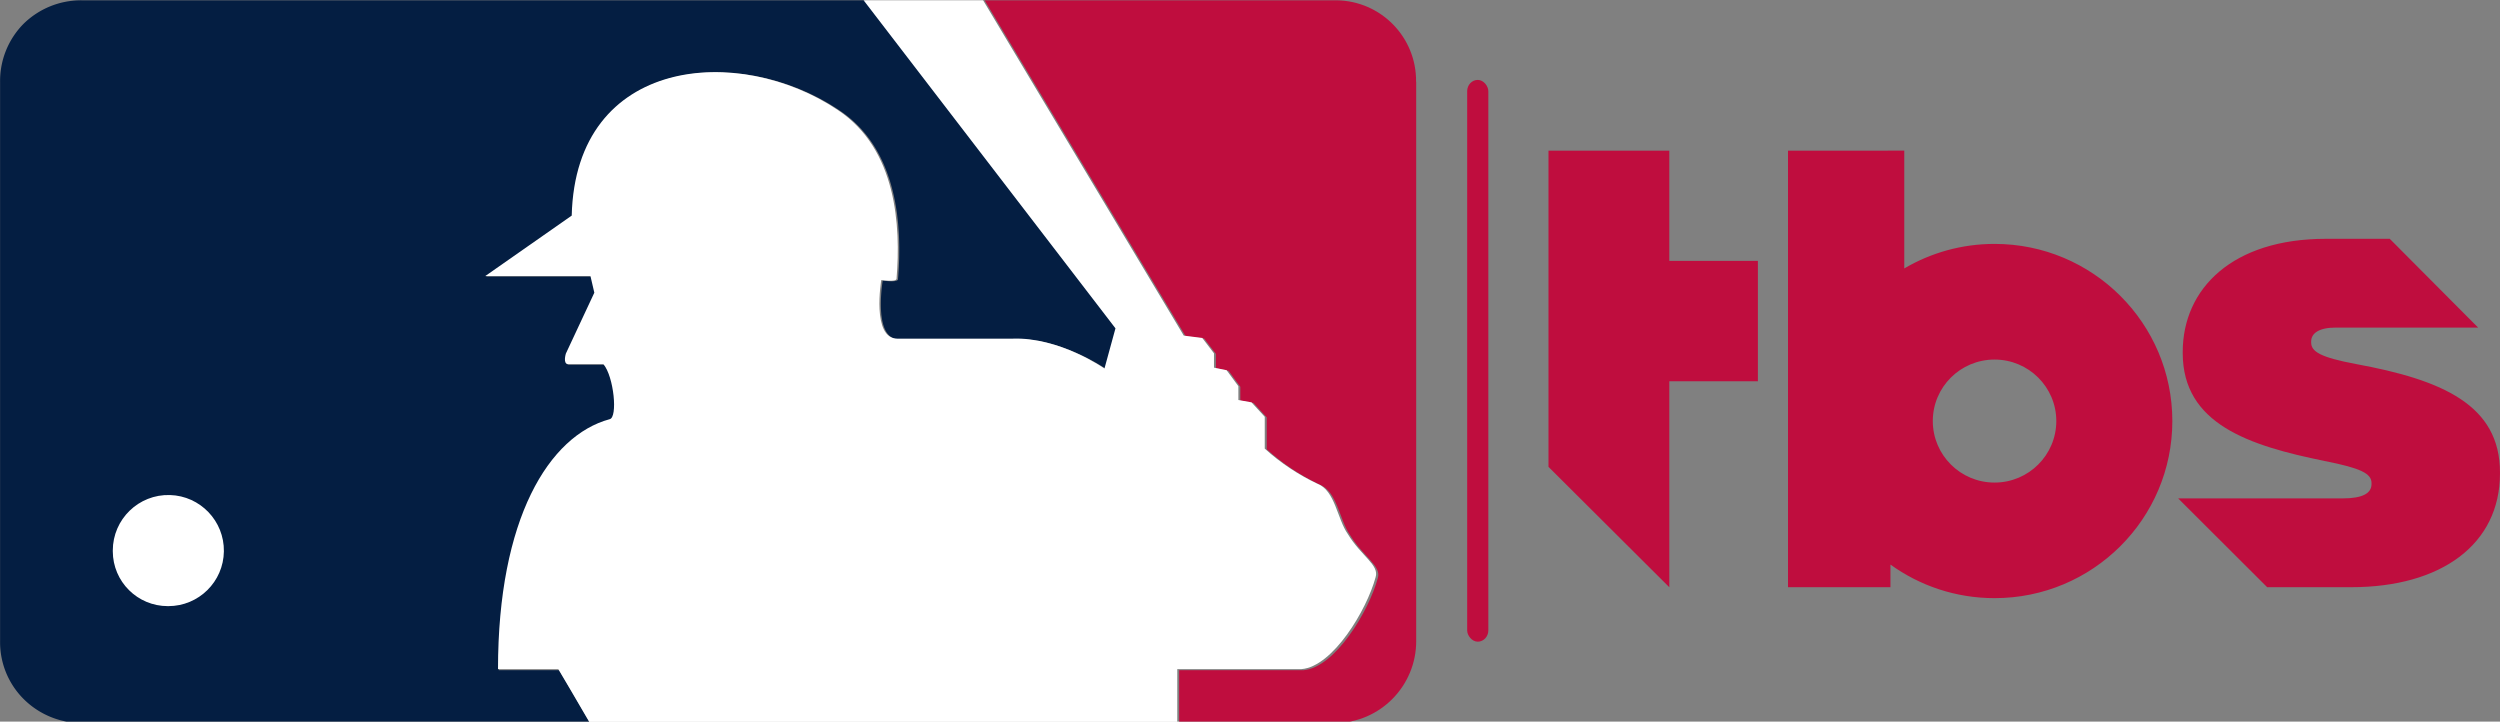
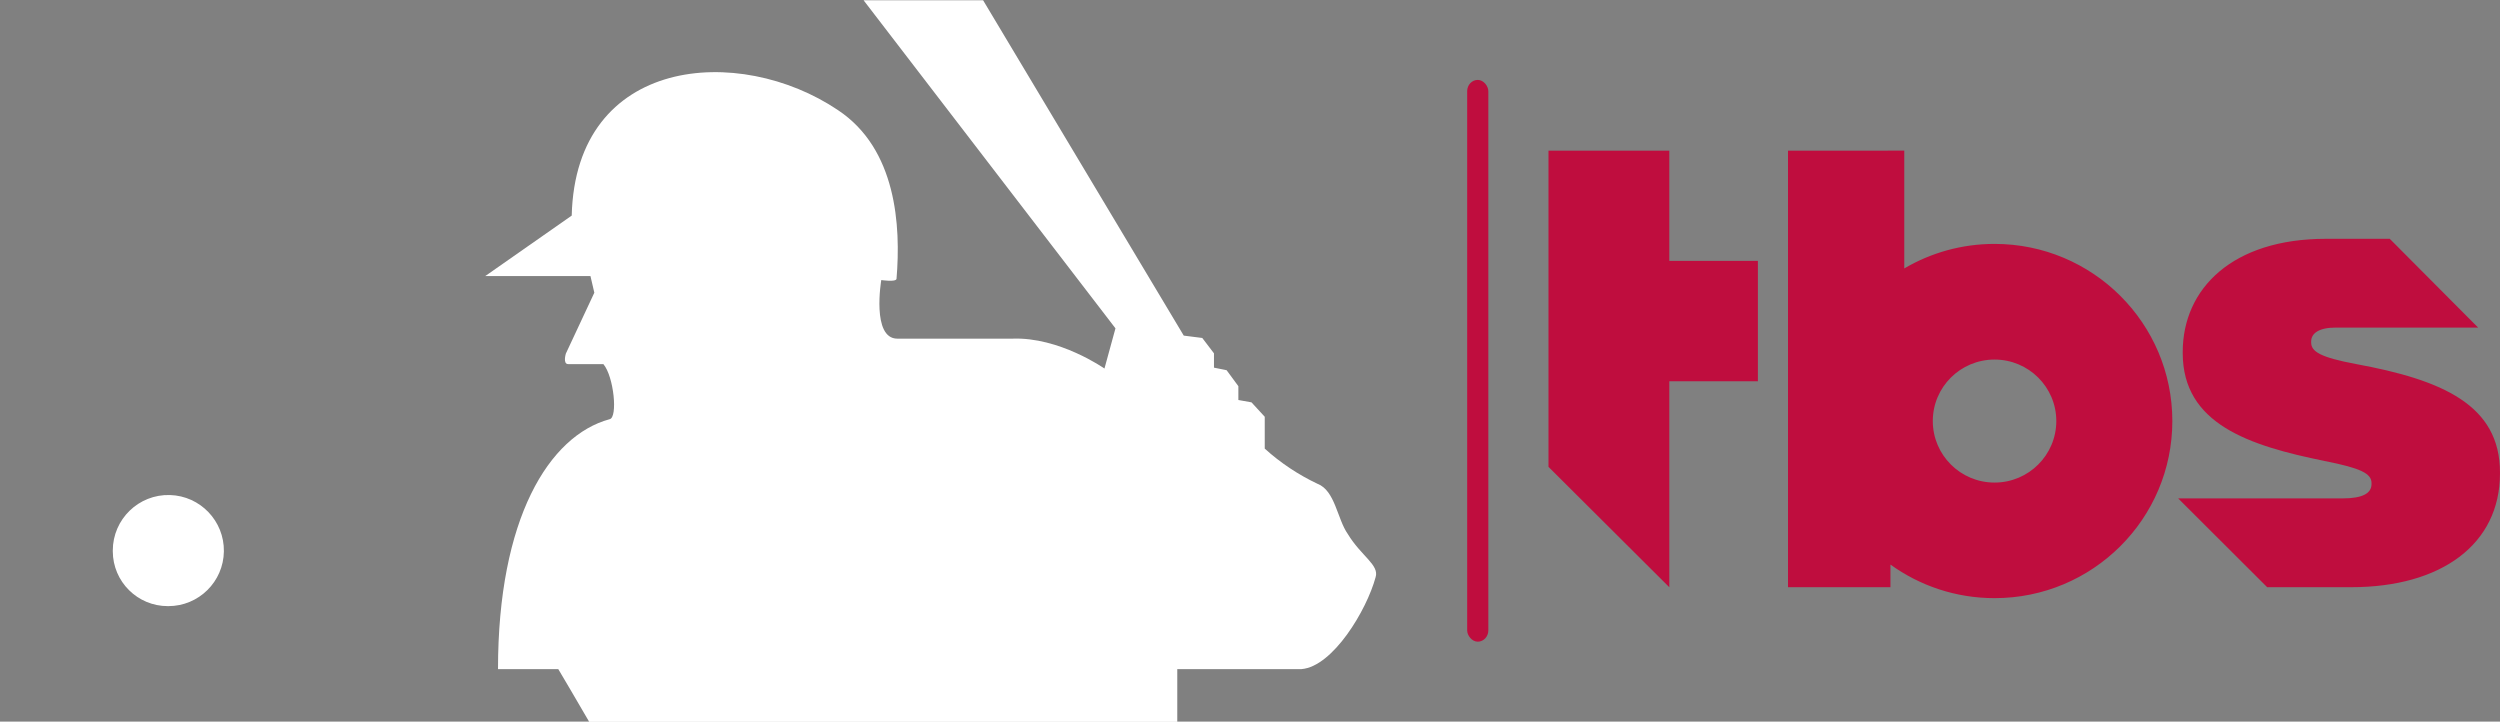
<svg xmlns="http://www.w3.org/2000/svg" xmlns:ns1="http://www.inkscape.org/namespaces/inkscape" xmlns:ns2="http://sodipodi.sourceforge.net/DTD/sodipodi-0.dtd" width="146.424mm" height="42.262mm" viewBox="0 0 146.424 42.262" version="1.1" id="svg8" ns1:version="0.92.4 (5da689c313, 2019-01-14)" ns2:docname="MLB on TBS logo.svg">
  <rect x="0" y="0" width="146.424" height="42.262" fill="#808080" stroke="none" />
  <defs id="defs2" />
  <ns2:namedview id="base" pagecolor="#ffffff" bordercolor="#666666" borderopacity="1.0" ns1:pageopacity="0.0" ns1:pageshadow="2" ns1:zoom="2.8284271" ns1:cx="238.81636" ns1:cy="143.0812" ns1:document-units="mm" ns1:current-layer="layer1" showgrid="false" ns1:window-width="3840" ns1:window-height="2066" ns1:window-x="2869" ns1:window-y="-11" ns1:window-maximized="1" showguides="false" />
  <g ns1:label="Layer 1" ns1:groupmode="layer" id="layer1" transform="translate(-26.345,-119.887)">
    <path style="opacity:1;fill:#bf0d3e;fill-opacity:1;fill-rule:nonzero;stroke:none;stroke-width:0.262;stroke-opacity:1" d="m 117.039,128.711 v 18.519 l 7.077,7.05 v -12.063 h 5.188 v -7.053 h -5.188 v -6.453 z m 14.029,0 v 25.569 h 6 v -1.326 c 1.715,1.236 3.82,1.966 6.098,1.966 5.75,0 10.412,-4.643 10.412,-10.374 0,-5.727 -4.662,-10.374 -10.412,-10.374 -1.931,0 -3.739,0.526 -5.289,1.437 v -6.9 z m 31.496,5.163 c -5.444,0 -8.378,2.897 -8.378,6.635 v 0.054 c 0,4.162 3.892,5.427 8.322,6.326 2.116,0.421 2.736,0.73 2.736,1.294 v 0.054 c 0,0.535 -0.508,0.841 -1.693,0.841 h -9.631 l 5.213,5.201 h 4.916 c 5.305,0 8.719,-2.53 8.719,-6.661 v -0.058 c 0,-3.961 -3.386,-5.424 -8.435,-6.352 -2.088,-0.392 -2.624,-0.73 -2.624,-1.262 v -0.057 c 0,-0.478 0.451,-0.816 1.44,-0.816 h 8.338 l -5.177,-5.201 z m -19.399,7.072 c 1.996,0 3.617,1.613 3.617,3.601 0,1.989 -1.62,3.604 -3.617,3.604 -1.997,0 -3.617,-1.616 -3.617,-3.604 0,-1.989 1.619,-3.601 3.617,-3.601 z" id="rect972" ns1:connector-curvature="0" ns2:nodetypes="cccccccccccccssscccsssccssccssscsssccssssss" />
    <g style="fill:#000000" id="g3" transform="matrix(0.066,0,0,0.066,111.282,123.692)" />
    <rect style="opacity:1;fill:#bf0d3e;fill-opacity:1;fill-rule:nonzero;stroke:none;stroke-width:0.263;stroke-opacity:1" id="rect994" width="1.239" height="32.903" x="112.277" y="124.567" ry="0.66" />
    <g id="g1044" transform="matrix(0.265,0,0,0.265,21.604,174.953)">
      <path id="path1030" d="m 17.907,67.952 a 6.353,6.353 0 1 1 6.353,6.353 l -0.053,-2.3e-4 a 6.286,6.286 0 0 1 -6.3,-6.272 q -9e-5,-0.04 3.4e-4,-0.081" ns1:connector-curvature="0" style="fill:#ffffff" />
    </g>
    <g id="g1085" transform="matrix(1.936,0,0,1.936,-18.047,-221.383)">
-       <path ns2:nodetypes="cccccccccccccccccccccccc" style="fill:#bf0d3e" ns1:connector-curvature="0" d="m 166.665,14.328 c 0.059,-5.078 -4.009,-9.242 -9.086,-9.301 -0.058,-6.667e-4 -0.117,-7.933e-4 -0.175,-3.8e-4 h -39.994 l 22.946,38.345 2.118,0.268 1.34,1.756 v 1.635 l 1.448,0.295 1.34,1.823 v 1.582 l 1.501,0.268 1.515,1.649 V 56.292 c 1.803,1.628 3.835,2.983 6.031,4.021 2.024,0.777 2.252,4.021 3.471,5.75 1.528,2.52 3.619,3.525 3.176,4.932 -1.019,3.766 -4.879,10.212 -8.471,10.507 H 139.618 v 6.031 l 17.799,0.002 c 5.137,-0.022 9.284,-4.245 9.262,-9.382 l -2.7e-4,0.038 v -63.863" id="path1026" transform="matrix(0.265,0,0,0.265,21.604,174.953)" />
-       <path style="fill:#041e42" ns1:connector-curvature="0" d="m 68.824,81.503 h -6.876 c 0,-17.182 5.803,-26.685 12.759,-28.575 0.952,-0.174 0.496,-4.865 -0.71,-6.299 h -4.021 c -0.643,0 -0.268,-1.206 -0.268,-1.206 l 3.257,-6.956 -0.442,-1.903 H 60.488 L 70.379,29.647 C 70.835,11.406 89.545,9.985 100.817,17.585 c 6.701,4.436 7.211,13.229 6.701,19.3 -0.08,0.389 -1.742,0.134 -1.742,0.134 0,0 -1.139,6.701 1.836,6.701 h 13.148 c 5.361,-0.214 10.535,3.418 10.535,3.418 L 132.555,42.541 103.752,5.026 H 14.315 a 9.382,9.382 0 0 0 -6.621,2.681 9.288,9.288 0 0 0 -2.681,6.621 v 63.864 a 9.167,9.167 0 0 0 2.681,6.594 9.382,9.382 0 0 0 6.621,2.748 h 58.061 c -1.421,-2.439 -3.042,-5.214 -3.538,-6.031" id="path1028" transform="matrix(0.265,0,0,0.265,21.604,174.953)" />
      <path ns2:nodetypes="ccccsccccccccscccccccccccccccccccccccccccccscc" ns1:connector-curvature="0" id="path1024-9" d="m 49.055,176.283 7.621,9.926 -0.333,1.216 c 0,0 -1.369,-0.961 -2.787,-0.904 h -3.479 c -0.787,0 -0.486,-1.773 -0.486,-1.773 0,0 0.44,0.068 0.461,-0.035 0.135,-1.606 6.4e-5,-3.933 -1.773,-5.107 -2.982,-2.011 -7.933,-1.635 -8.053,3.192 l -2.617,1.83 h 3.184 l 0.117,0.503 -0.861,1.841 c 0,0 -0.099,0.319 0.071,0.319 h 1.064 c 0.319,0.379 0.44,1.62 0.188,1.667 -1.84,0.5 -3.376,3.014 -3.376,7.56 h 1.819 0.004 c 0.131,0.216 0.56,0.95 0.936,1.596 h 17.791 v -1.596 h 3.759 c 0.95,-0.078 1.972,-1.784 2.241,-2.78 0.117,-0.372 -0.436,-0.638 -0.84,-1.305 -0.323,-0.457 -0.383,-1.316 -0.918,-1.521 -0.581,-0.275 -1.119,-0.633 -1.596,-1.064 v -0.964 l -0.401,-0.436 -0.397,-0.071 v -0.418 l -0.355,-0.483 -0.383,-0.078 v -0.433 l -0.354,-0.465 -0.56,-0.071 -6.071,-10.146 z m -20.983,14.969 c -0.947,-0.028 -1.73,0.732 -1.73,1.68 -7.6e-5,0.007 -1.6e-5,0.015 0,0.022 0.002,0.919 0.749,1.661 1.667,1.659 h 0.014 c 0.919,-2.4e-4 1.667,-0.738 1.68,-1.656 0.013,-0.918 -0.713,-1.678 -1.631,-1.705 z" style="fill:#ffffff;stroke-width:0.265" />
    </g>
  </g>
</svg>